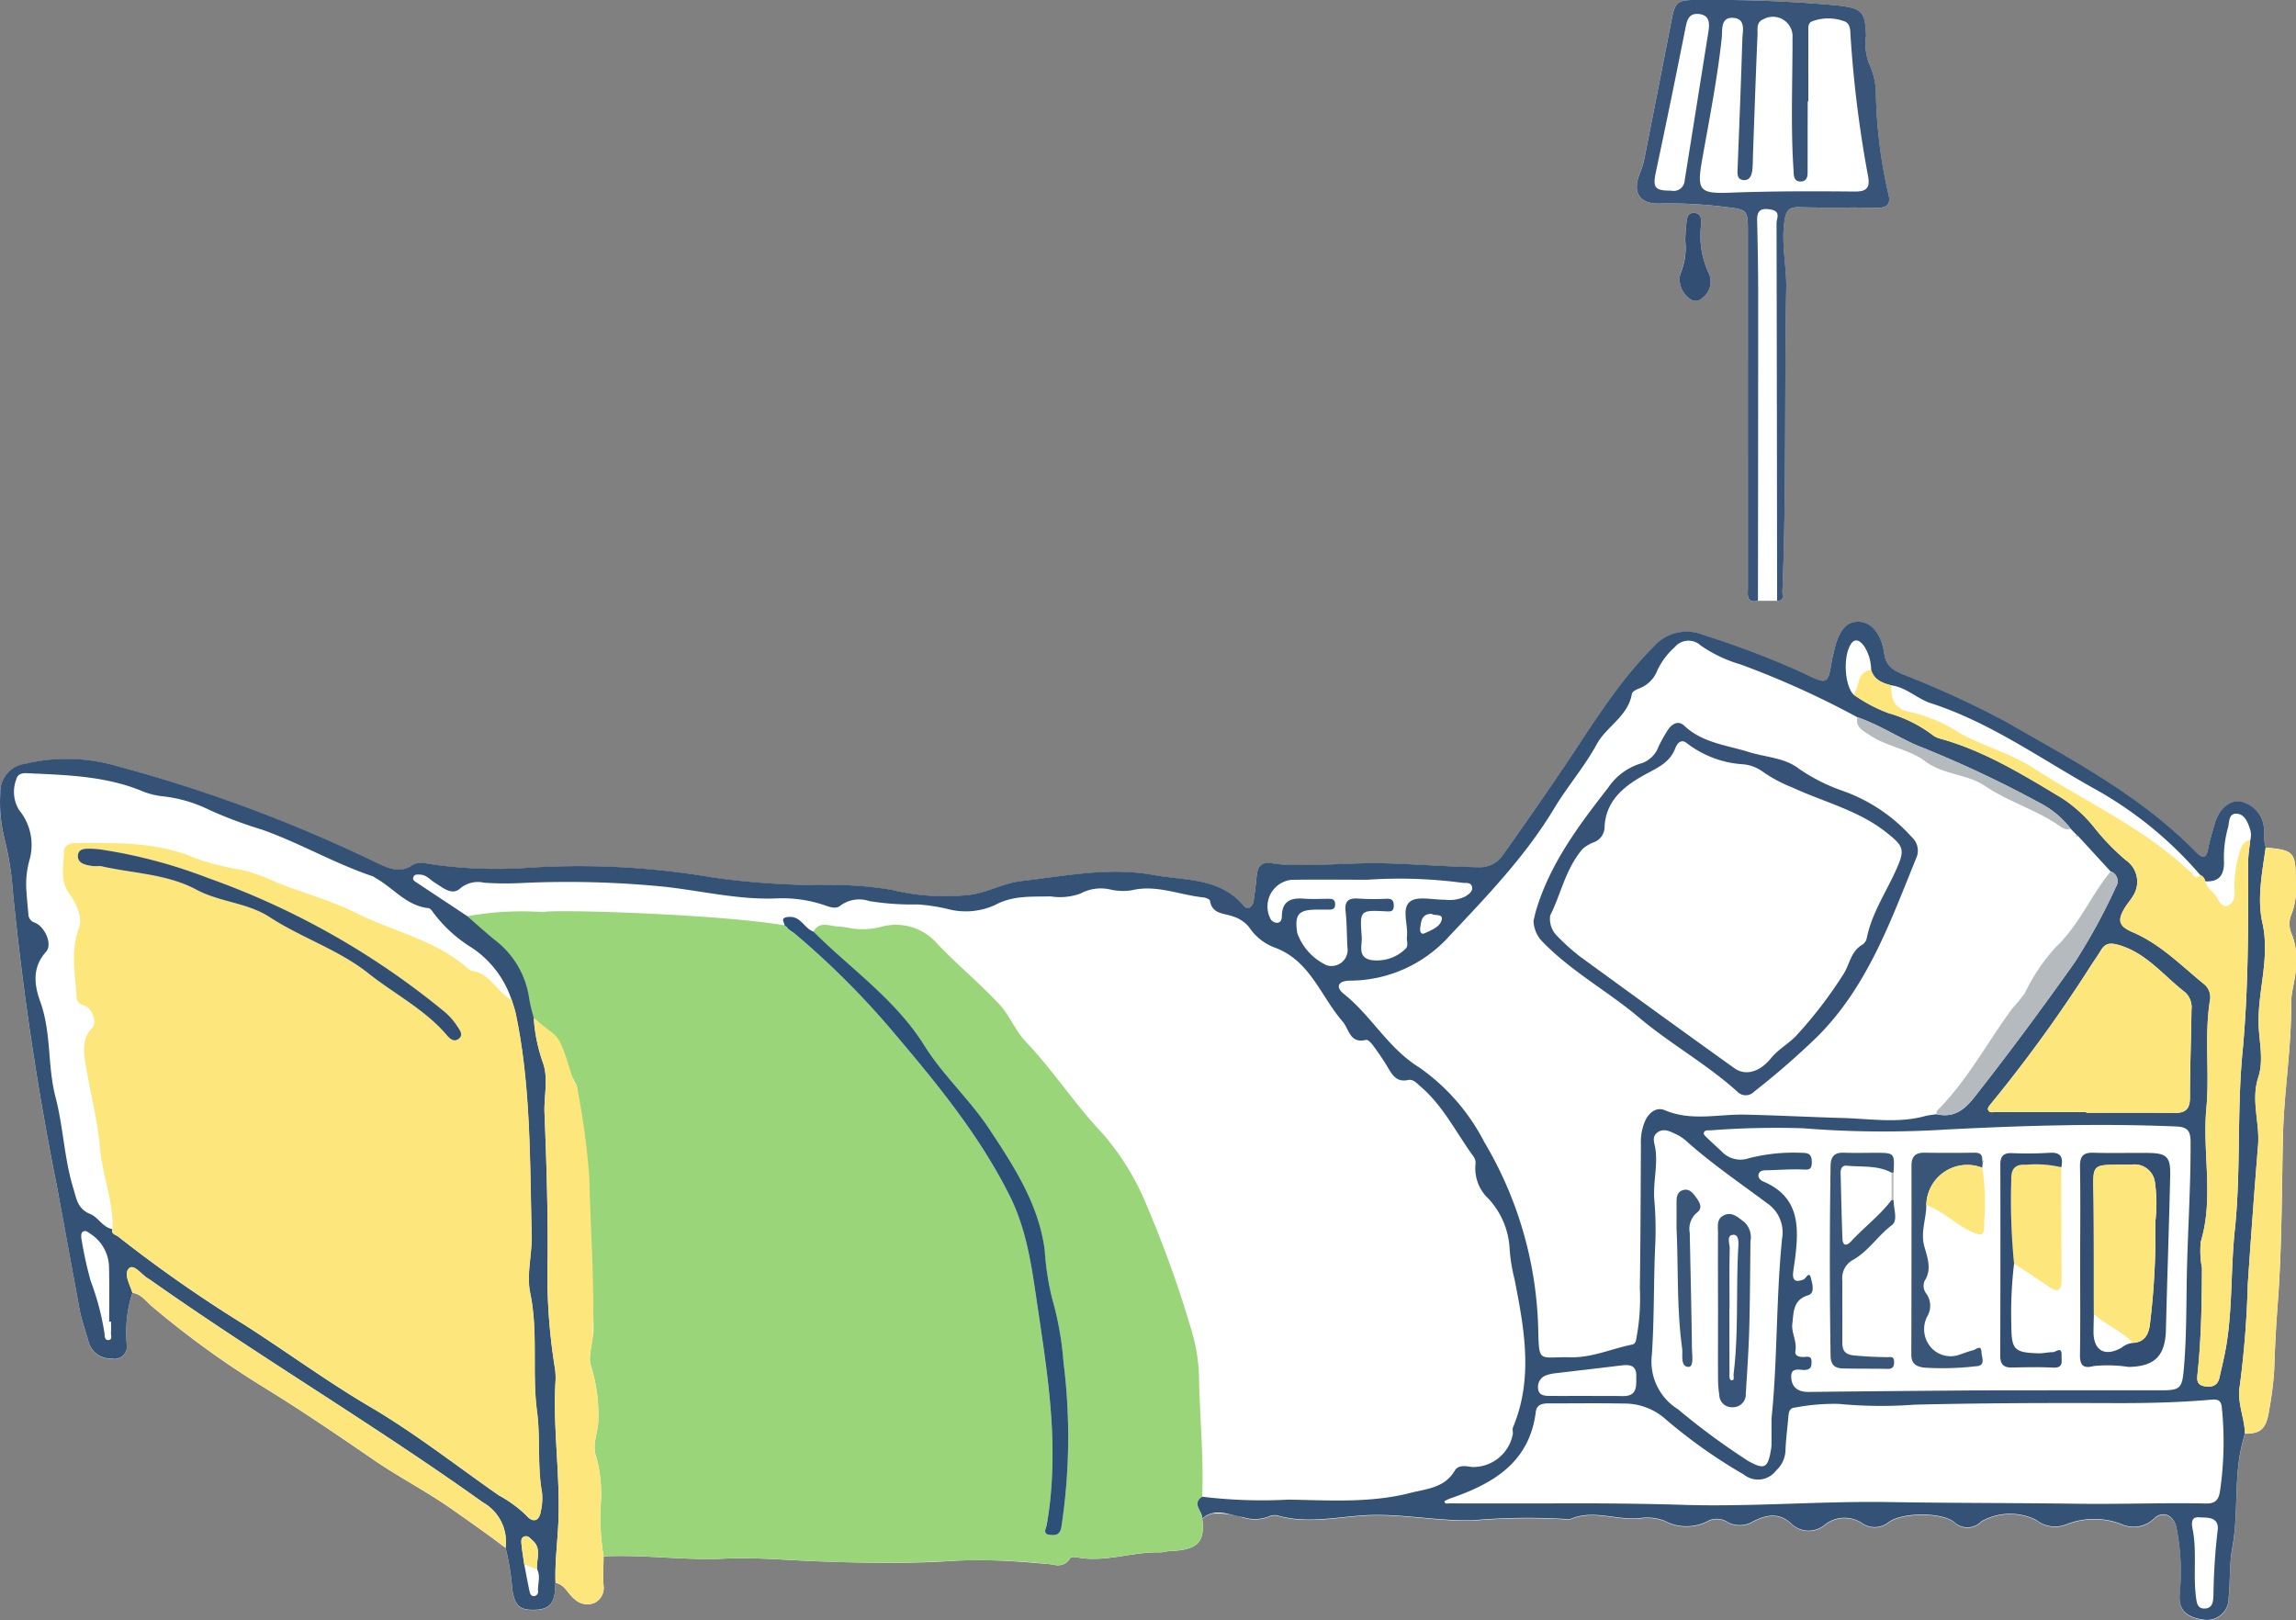
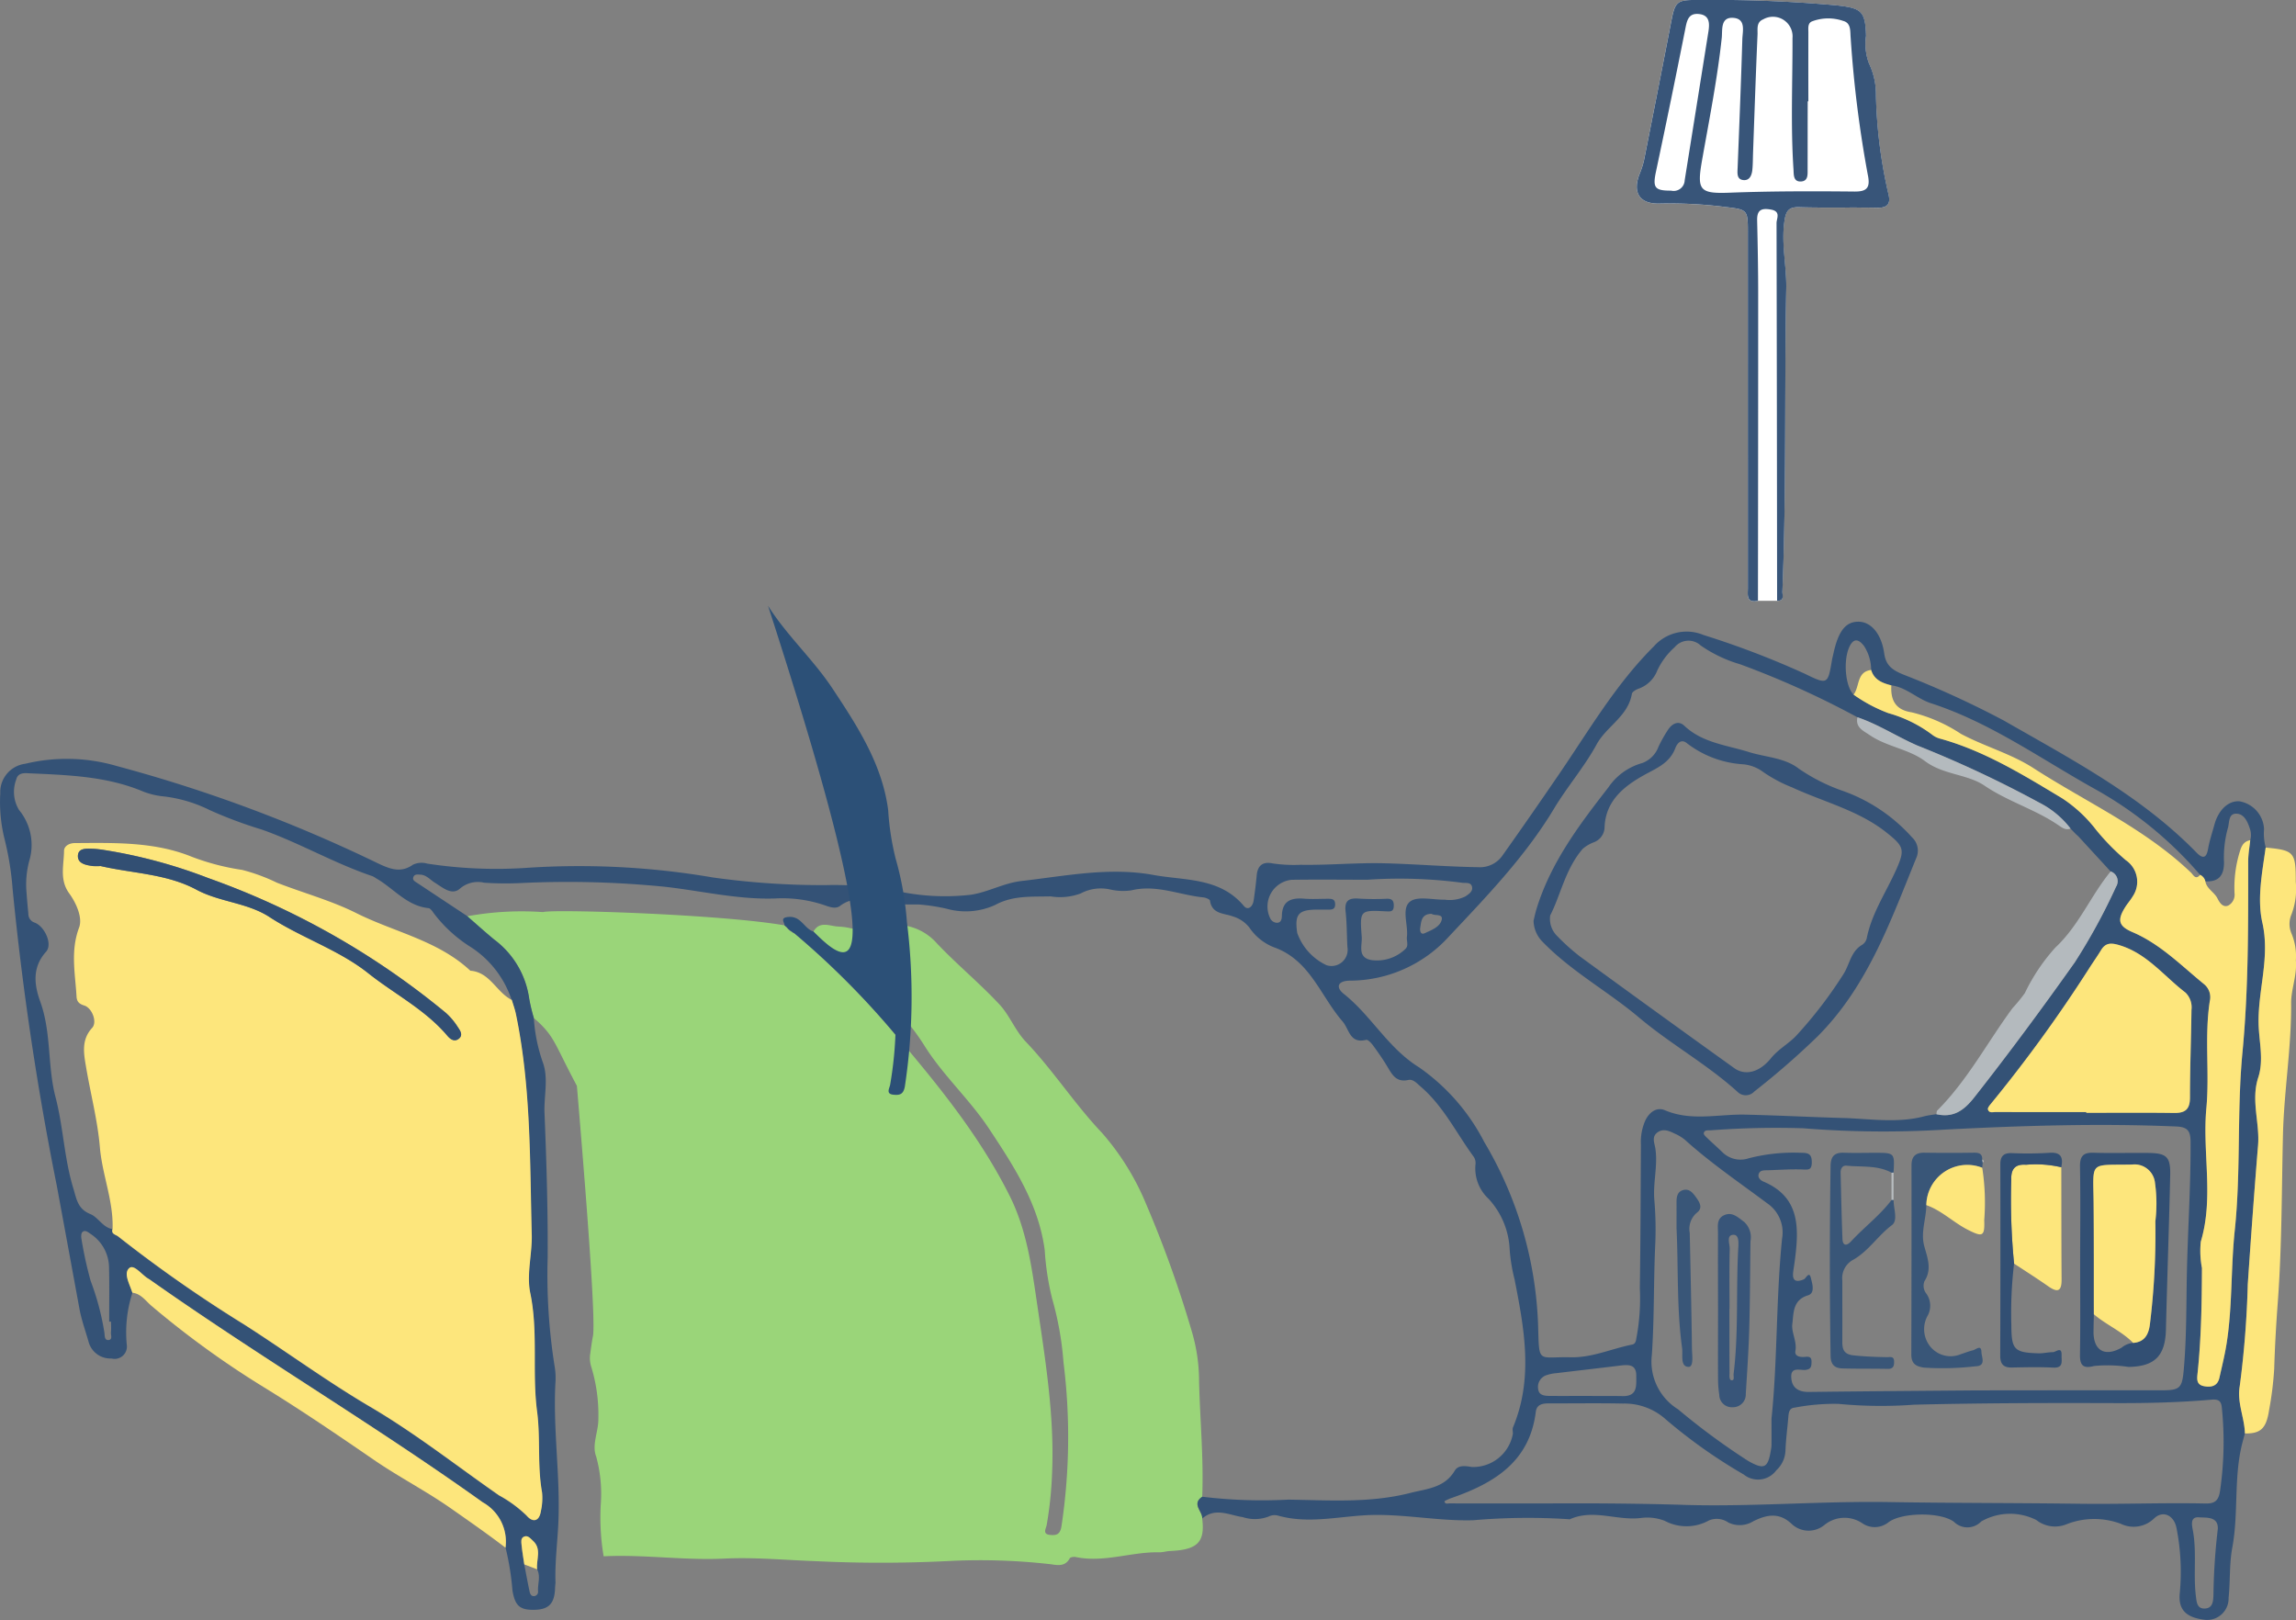
<svg xmlns="http://www.w3.org/2000/svg" width="200" height="141.129" viewBox="0 0 200 141.129">
  <rect x="0" y="0" width="200" height="141.129" fill="#808080" stroke="none" />
  <g id="ill-bed" transform="translate(-675.413 -789.765)">
    <g id="グループ_29" data-name="グループ 29" transform="translate(675.413 789.765)">
      <path id="パス_244" data-name="パス 244" d="M795.811,807.5a38.41,38.41,0,0,1,5.767.306c1.84.22,1.9.236,1.9,2.121q.009,15.53,0,31.057c0,.6-.164,1.336.879,1.118h1.665c.338.01.45-.115.481-.282a4.563,4.563,0,0,0-.018-.544c.353-8.795.17-17.6.335-26.393.036-1.961-.459-3.9-.154-5.885.13-.848.36-1.208,1.285-1.18,2.277.069,4.557,0,6.834.047,1,.022,1.125-.49.922-1.245a42.263,42.263,0,0,1-1.074-8.539,6.267,6.267,0,0,0-.609-2.793,4.829,4.829,0,0,1-.254-2.388c-.061-2.216-.43-2.429-2.63-2.671a119.572,119.572,0,0,0-12.143-.46c-1.708-.014-1.867.167-2.189,1.843q-1.167,6.075-2.383,12.14a7.643,7.643,0,0,1-.395,1.207C793.423,806.552,794.042,807.553,795.811,807.5Z" transform="translate(-651.228 -789.765)" fill="#fff" />
-       <path id="パス_245" data-name="パス 245" d="M875.018,861.9a2.093,2.093,0,0,1,0-1.681,6.229,6.229,0,0,0,.369-2.826c.011-2.6-.129-2.75-2.613-2.987a4.592,4.592,0,0,1-.144-1.6A2.582,2.582,0,0,0,870.5,850.4c-.956-.084-1.841.729-2.194,2.023-.194.707-.43,1.407-.555,2.124-.155.886-.513.824-1.025.3-4.821-4.94-10.876-8.1-16.756-11.479a82.45,82.45,0,0,0-8.821-4.033c-.9-.383-1.461-.761-1.61-1.823-.242-1.721-1.159-2.734-2.2-2.759-1.127-.026-1.775.765-2.207,2.7-.051.226-.11.452-.148.679-.352,2.074-.377,2.127-2.34,1.163a76.7,76.7,0,0,0-8.849-3.386,3.805,3.805,0,0,0-4.314.984c-3.372,3.353-5.724,7.445-8.381,11.311q-2.359,3.438-4.762,6.843a2.393,2.393,0,0,1-2.156,1.09c-2.739-.045-5.472-.273-8.2-.341-2.415-.06-4.846.176-7.276.133a12.632,12.632,0,0,1-2.422-.118c-.861-.182-1.326.158-1.407,1.049-.066.73-.157,1.457-.265,2.182-.076.512-.48.913-.851.47-2.1-2.5-5.151-2.2-7.886-2.7-3.84-.7-7.656.09-11.478.527-1.575.18-2.916.974-4.428,1.2a19.606,19.606,0,0,1-6.9-.434,30.037,30.037,0,0,0-5.749-.406,68.833,68.833,0,0,1-9.792-.664,68.967,68.967,0,0,0-16.373-.832,39.623,39.623,0,0,1-8.538-.379,1.742,1.742,0,0,0-1.242.1c-1.069.758-2.032.353-3.038-.119a127.963,127.963,0,0,0-22.725-8.472,15.522,15.522,0,0,0-8-.206,2.5,2.5,0,0,0-2.18,2.581,13.387,13.387,0,0,0,.387,4.022,25.774,25.774,0,0,1,.693,4.338,260.6,260.6,0,0,0,3.85,25.835q1,5.347,1.969,10.7c.182.989.532,1.929.8,2.893a1.966,1.966,0,0,0,1.991,1.438,1.071,1.071,0,0,0,1.332-1.195,11.2,11.2,0,0,1,.493-4.533c.758.082,1.174.729,1.672,1.149a79.609,79.609,0,0,0,9.738,7.056c3.278,2.01,6.471,4.187,9.643,6.365,2.2,1.508,4.56,2.718,6.722,4.237,1.586,1.114,3.184,2.227,4.727,3.408a23.4,23.4,0,0,1,.6,3.731c.228,1.317.625,1.714,1.955,1.676,1.23-.035,1.715-.56,1.758-1.9,0-.153.024-.306.037-.458a1.291,1.291,0,0,1,.536.228c.453.325.708.887,1.166,1.217a1.584,1.584,0,0,0,1.7.293,1.45,1.45,0,0,0,.784-1.527c-.027-.419-.028-.839-.021-1.261s.022-.843.024-1.264c2.631-.133,5.257.138,7.881.212.874.024,1.749.027,2.623-.016,1.343-.065,2.677-.033,4.009.029s2.661.149,4,.2c1.974.07,3.952.128,5.931.135s3.954-.034,5.921-.163c.707-.046,1.41-.068,2.11-.071,2.1-.007,4.176.155,6.268.341.157.013.323.042.491.065a1.254,1.254,0,0,0,1.193-.29,1.237,1.237,0,0,0,.185-.265c.043-.078.22-.122.375-.125a.652.652,0,0,1,.142.011,7.72,7.72,0,0,0,1.838.147c1.826-.055,3.624-.6,5.454-.559a2.32,2.32,0,0,0,.453-.048,3.412,3.412,0,0,1,.454-.063c2.318-.1,3.095-.686,2.824-2.8a2.057,2.057,0,0,1,.868-.463,7.2,7.2,0,0,1,2.665.341,3.359,3.359,0,0,0,2.246-.05,1.155,1.155,0,0,1,.791-.091c2.794.8,5.593-.008,8.377-.049,2.906-.041,5.744.541,8.644.461a55.571,55.571,0,0,1,8.328-.091.228.228,0,0,0,.115,0c2.048-.918,4.135.161,6.206-.109a4.2,4.2,0,0,1,2.047.25,4.028,4.028,0,0,0,3.866-.041,1.769,1.769,0,0,1,1.672.186,2.241,2.241,0,0,0,2.188-.114c1.127-.548,2.242-.827,3.377.282a2.159,2.159,0,0,0,2.8.058,2.761,2.761,0,0,1,3.324-.148,1.91,1.91,0,0,0,2.269-.1c1.158-.867,4.541-.907,5.7-.034a1.663,1.663,0,0,0,2.375-.034,5.069,5.069,0,0,1,4.8-.125,2.63,2.63,0,0,0,2.618.373,6.606,6.606,0,0,1,4.737-.045,2.556,2.556,0,0,0,2.906-.468c.76-.73,1.714-.282,1.941.8a19.62,19.62,0,0,1,.287,5.766c-.123,1.394.562,2.063,2.131,2.26a1.87,1.87,0,0,0,2.127-1.912c.151-1.456.057-2.949.323-4.38.565-3.038.1-6.167.892-9.175.067-.259.138-.517.207-.774,1.363.022,1.857-.425,2.1-2a29.466,29.466,0,0,0,.452-3.632c.057-1.918.166-3.842.308-5.747.364-4.875.34-9.751.454-14.628.09-3.824.745-7.62.712-11.468-.01-1.215.531-2.447.413-3.727A5.131,5.131,0,0,0,875.018,861.9Z" transform="translate(-675.412 -780.577)" fill="#fff" />
-       <path id="パス_246" data-name="パス 246" d="M796.939,810.581a2.046,2.046,0,0,0,.808,2.026.8.8,0,0,0,1.145-.047,1.747,1.747,0,0,0,.576-2.08,7.648,7.648,0,0,1-.7-4.249c.021-.444.054-1.028-.588-1.066s-.637.56-.7.995c-.073.531-.076,1.071-.1,1.405a5.708,5.708,0,0,1-.379,2.8A.783.783,0,0,0,796.939,810.581Z" transform="translate(-650.594 -786.62)" fill="#fff" />
    </g>
    <g id="グループ_30" data-name="グループ 30" transform="translate(675.413 789.765)">
      <path id="パス_247" data-name="パス 247" d="M830.674,841.274c.353-8.795.17-17.6.335-26.393.036-1.961-.459-3.9-.154-5.885.13-.847.359-1.208,1.285-1.18,2.276.069,4.557,0,6.834.047.995.022,1.125-.49.922-1.245a42.263,42.263,0,0,1-1.074-8.539,6.268,6.268,0,0,0-.609-2.793,4.829,4.829,0,0,1-.254-2.388c-.061-2.216-.43-2.429-2.63-2.671a119.573,119.573,0,0,0-12.143-.46c-1.708-.013-1.867.167-2.189,1.843q-1.167,6.075-2.383,12.14a7.642,7.642,0,0,1-.395,1.207c-.611,1.6.008,2.6,1.778,2.542a38.418,38.418,0,0,1,5.767.306c1.84.22,1.9.236,1.9,2.121q.009,15.53,0,31.057c0,.6-.164,1.336.879,1.118h1.665C830.888,842.12,830.66,841.605,830.674,841.274Zm-142.058,62.25a79.609,79.609,0,0,0,9.738,7.056c3.278,2.01,6.471,4.187,9.643,6.365,2.2,1.508,4.559,2.718,6.722,4.237,1.586,1.114,3.184,2.227,4.727,3.408a23.4,23.4,0,0,1,.6,3.731c.228,1.318.625,1.714,1.955,1.676,1.23-.034,1.715-.56,1.758-1.9,0-.153.024-.306.037-.458.842.152,1.092,1,1.7,1.445a1.585,1.585,0,0,0,1.7.293,1.451,1.451,0,0,0,.784-1.527c-.053-.838,0-1.684,0-2.525,3.507-.177,7.006.365,10.5.2,2.685-.129,5.336.131,8,.225a118.262,118.262,0,0,0,11.852-.028,54.119,54.119,0,0,1,8.378.27c.624.055,1.415.352,1.87-.49.057-.1.353-.148.517-.114,2.469.518,4.851-.466,7.292-.412.3.007.6-.1.907-.111,2.318-.1,3.095-.686,2.824-2.8,1.139-.995,2.364-.29,3.533-.122a3.359,3.359,0,0,0,2.246-.05,1.155,1.155,0,0,1,.791-.091c2.794.8,5.593-.008,8.377-.049,2.906-.041,5.744.541,8.644.461a55.563,55.563,0,0,1,8.328-.091.227.227,0,0,0,.114,0c2.048-.918,4.135.161,6.206-.11a4.2,4.2,0,0,1,2.047.25,4.028,4.028,0,0,0,3.866-.041,1.769,1.769,0,0,1,1.671.185,2.244,2.244,0,0,0,2.188-.114c1.127-.548,2.244-.827,3.377.282a2.159,2.159,0,0,0,2.8.058,2.761,2.761,0,0,1,3.324-.148,1.91,1.91,0,0,0,2.269-.1c1.158-.867,4.541-.907,5.7-.034a1.663,1.663,0,0,0,2.375-.034,5.073,5.073,0,0,1,4.8-.125,2.63,2.63,0,0,0,2.618.373,6.606,6.606,0,0,1,4.737-.045,2.556,2.556,0,0,0,2.906-.469c.761-.73,1.714-.282,1.941.8a19.618,19.618,0,0,1,.287,5.766c-.122,1.394.562,2.063,2.132,2.26a1.87,1.87,0,0,0,2.127-1.911c.151-1.457.057-2.951.323-4.381.565-3.04.1-6.167.892-9.175.067-.259.138-.517.207-.774,1.363.022,1.856-.425,2.1-2a29.48,29.48,0,0,0,.452-3.632c.057-1.918.166-3.843.308-5.747.364-4.875.34-9.751.454-14.628.09-3.824.745-7.62.712-11.468-.011-1.215.531-2.447.413-3.727a5.13,5.13,0,0,0-.378-2.344,2.093,2.093,0,0,1,0-1.681,6.229,6.229,0,0,0,.369-2.826c.011-2.6-.13-2.751-2.613-2.987a4.594,4.594,0,0,1-.145-1.6,2.582,2.582,0,0,0-2.127-2.413c-.956-.084-1.841.729-2.194,2.023-.194.707-.43,1.405-.556,2.124-.154.886-.512.824-1.024.3-4.821-4.94-10.876-8.1-16.756-11.479a82.456,82.456,0,0,0-8.821-4.033c-.9-.382-1.461-.761-1.61-1.823-.242-1.721-1.159-2.734-2.2-2.759-1.127-.028-1.775.765-2.207,2.7-.051.226-.11.452-.148.679-.352,2.074-.377,2.127-2.34,1.163a76.416,76.416,0,0,0-8.849-3.386,3.805,3.805,0,0,0-4.314.984c-3.372,3.353-5.724,7.445-8.381,11.311q-2.359,3.438-4.762,6.843a2.393,2.393,0,0,1-2.156,1.09c-2.739-.044-5.472-.273-8.2-.341-2.415-.06-4.846.176-7.276.133a12.605,12.605,0,0,1-2.421-.119c-.862-.181-1.327.159-1.408,1.05-.066.73-.157,1.457-.265,2.182-.076.512-.48.913-.853.47-2.1-2.5-5.149-2.2-7.884-2.7-3.841-.7-7.656.09-11.478.527-1.575.179-2.917.974-4.428,1.2a19.605,19.605,0,0,1-6.9-.433,29.948,29.948,0,0,0-5.749-.406,68.812,68.812,0,0,1-9.792-.664,68.967,68.967,0,0,0-16.373-.832,39.623,39.623,0,0,1-8.538-.379,1.748,1.748,0,0,0-1.242.1c-1.068.758-2.032.353-3.038-.119a127.958,127.958,0,0,0-22.725-8.472,15.522,15.522,0,0,0-8-.206,2.493,2.493,0,0,0-2.179,2.581,13.349,13.349,0,0,0,.385,4.022,25.77,25.77,0,0,1,.693,4.338,260.6,260.6,0,0,0,3.85,25.835q1,5.347,1.969,10.7c.182.989.532,1.929.8,2.893a1.965,1.965,0,0,0,1.991,1.438,1.071,1.071,0,0,0,1.332-1.195,11.2,11.2,0,0,1,.493-4.533C687.7,902.457,688.117,903.1,688.615,903.524ZM821.83,813.508a.782.782,0,0,0-.072.218,2.046,2.046,0,0,0,.808,2.026.8.8,0,0,0,1.145-.047,1.747,1.747,0,0,0,.576-2.08,7.658,7.658,0,0,1-.7-4.249c.021-.444.054-1.027-.588-1.066s-.637.561-.7.995c-.073.531-.076,1.071-.1,1.405A5.708,5.708,0,0,1,821.83,813.508Z" transform="translate(-675.413 -789.765)" fill="none" />
      <path id="パス_248" data-name="パス 248" d="M718.2,869.822c-1.153-2.241-1.41-2.982-2.234-3.914a8.017,8.017,0,0,0-.965-.918,15.053,15.053,0,0,1-.4-1.68,7.754,7.754,0,0,0-3.049-5.137c-.8-.662-1.574-1.362-2.36-2.045a26.4,26.4,0,0,1,6.63-.367c.756-.273,15.4.178,21.037,1.156l-.029-.008.249.247-.017-.016.248.248-.018-.018c.344.194.248.212.417.24a72.016,72.016,0,0,1,8.8,8.828c3.721,4.392,7.345,8.83,9.946,14.026,1.47,2.937,1.909,6.09,2.372,9.249.734,5,1.565,9.985,1.323,15.07a33.01,33.01,0,0,1-.461,4.359c-.059.32-.4.806.291.873.531.052.874-.015.994-.746a52.193,52.193,0,0,0,.177-14.289,27.563,27.563,0,0,0-.99-5.554,23.359,23.359,0,0,1-.644-4.21c-.527-4.033-2.706-7.345-4.86-10.6-1.674-2.53-4-4.636-5.607-7.2-2.531-4.055-6.414-6.685-9.682-9.958.548-.973,1.438-.46,2.174-.438a6.038,6.038,0,0,1,1.126.16,6.576,6.576,0,0,0,2.641-.147,4.75,4.75,0,0,1,4.632,1.255c1.787,1.927,3.848,3.6,5.638,5.524.889.956,1.355,2.265,2.3,3.252,2.38,2.5,4.247,5.424,6.625,7.929a22.248,22.248,0,0,1,3.844,6.2,98.707,98.707,0,0,1,4.005,11.18,15.354,15.354,0,0,1,.609,4.3c.081,3.349.408,6.691.272,10.045-.962.633.052,1.266,0,1.9.271,2.112-.506,2.7-2.824,2.8-.3.013-.606.118-.907.111-2.441-.054-4.823.931-7.292.412-.164-.034-.46.011-.517.114-.455.842-1.246.546-1.87.49a54.12,54.12,0,0,0-8.378-.27,118.264,118.264,0,0,1-11.852.028c-2.669-.094-5.319-.354-8-.225-3.5.169-7-.373-10.5-.2a20.311,20.311,0,0,1-.254-4.473,12.28,12.28,0,0,0-.393-4.206c-.408-1.038.206-2.183.187-3.3a14.256,14.256,0,0,0-.619-4.529,2.48,2.48,0,0,1-.083-1.168c.1-.785.2-1.367.217-1.445.194-.723-.04-5.959-1.385-21.858C718.649,870.683,718.448,870.3,718.2,869.822Z" transform="translate(-668.512 -776.307)" fill="#9ad579" />
      <path id="パス_249" data-name="パス 249" d="M722.681,873.077c.538,1.417.1,2.975.163,4.47.172,4.191.3,8.377.275,12.58a50.675,50.675,0,0,0,.618,9.547,5.919,5.919,0,0,1,.057,1.385c-.216,4.052.434,8.089.258,12.126-.076,1.75-.313,3.5-.25,5.265-.013.152-.033.3-.037.458-.043,1.339-.529,1.865-1.758,1.9-1.33.037-1.727-.359-1.955-1.676a23.4,23.4,0,0,0-.6-3.731,3.929,3.929,0,0,0-1.979-3.952c-9.475-6.775-19.513-12.705-29.027-19.418-.032-.022-.065-.042-.1-.061-.582-.334-1.254-1.3-1.674-.922-.521.466.055,1.417.277,2.14a11.2,11.2,0,0,0-.493,4.533,1.071,1.071,0,0,1-1.332,1.195,1.965,1.965,0,0,1-1.991-1.438c-.269-.963-.619-1.9-.8-2.893q-.981-5.351-1.969-10.7a260.6,260.6,0,0,1-3.85-25.835,25.768,25.768,0,0,0-.693-4.338,13.349,13.349,0,0,1-.385-4.022,2.493,2.493,0,0,1,2.179-2.581,15.522,15.522,0,0,1,8,.206,127.963,127.963,0,0,1,22.725,8.472c1.007.472,1.97.877,3.038.119a1.748,1.748,0,0,1,1.242-.1,39.623,39.623,0,0,0,8.538.379,68.967,68.967,0,0,1,16.373.832,68.821,68.821,0,0,0,9.792.664,29.948,29.948,0,0,1,5.749.406,19.607,19.607,0,0,0,6.9.434c1.511-.223,2.853-1.018,4.428-1.2,3.822-.437,7.636-1.229,11.478-.527,2.735.5,5.788.2,7.884,2.7.372.443.777.042.853-.47.108-.725.2-1.452.265-2.182.081-.891.545-1.231,1.408-1.05a12.605,12.605,0,0,0,2.421.119c2.43.043,4.862-.193,7.276-.133,2.731.068,5.465.3,8.2.341a2.393,2.393,0,0,0,2.156-1.09q2.412-3.4,4.762-6.843c2.657-3.866,5.009-7.958,8.381-11.311a3.805,3.805,0,0,1,4.314-.984,76.4,76.4,0,0,1,8.849,3.386c1.963.963,1.988.911,2.34-1.163.039-.228.1-.453.148-.679.432-1.933,1.08-2.725,2.207-2.7,1.043.025,1.959,1.038,2.2,2.759.149,1.062.713,1.442,1.61,1.823a82.457,82.457,0,0,1,8.821,4.033c5.88,3.375,11.935,6.539,16.756,11.479.512.525.869.588,1.024-.3.126-.719.362-1.417.556-2.124.353-1.295,1.238-2.107,2.194-2.023a2.582,2.582,0,0,1,2.127,2.413,4.594,4.594,0,0,0,.145,1.6c-.307,2.179-.761,4.468-.291,6.543.686,3.032-.387,5.853-.329,8.777.031,1.569.476,3.17-.03,4.714-.651,1.991.146,3.956-.016,5.912-.331,4.033-.621,8.067-.895,12.105a84.431,84.431,0,0,1-.7,8.872c-.248,1.42.415,2.731.45,4.114-.069.258-.14.515-.207.774-.791,3.008-.328,6.136-.892,9.175-.266,1.431-.172,2.924-.323,4.381a1.87,1.87,0,0,1-2.127,1.911c-1.569-.2-2.253-.866-2.132-2.26a19.618,19.618,0,0,0-.287-5.766c-.228-1.08-1.18-1.528-1.941-.8a2.556,2.556,0,0,1-2.906.468,6.606,6.606,0,0,0-4.737.045,2.63,2.63,0,0,1-2.618-.373,5.072,5.072,0,0,0-4.8.125,1.663,1.663,0,0,1-2.375.034c-1.162-.873-4.545-.833-5.7.034a1.91,1.91,0,0,1-2.269.1,2.761,2.761,0,0,0-3.324.148,2.159,2.159,0,0,1-2.8-.058c-1.133-1.109-2.25-.83-3.377-.282a2.244,2.244,0,0,1-2.188.114,1.769,1.769,0,0,0-1.671-.186,4.028,4.028,0,0,1-3.866.041,4.2,4.2,0,0,0-2.047-.25c-2.07.271-4.157-.808-6.206.109a.227.227,0,0,1-.114,0,55.571,55.571,0,0,0-8.328.091c-2.9.08-5.738-.5-8.644-.461-2.784.041-5.583.848-8.377.049a1.155,1.155,0,0,0-.791.091,3.359,3.359,0,0,1-2.246.05c-1.169-.169-2.394-.873-3.533.122.052-.632-.962-1.264,0-1.9a43.1,43.1,0,0,0,7.5.253c3.531.053,7.108.315,10.608-.579,1.448-.371,2.988-.431,3.885-1.941.3-.511.934-.416,1.493-.322a3.517,3.517,0,0,0,3.571-2.882c.013-.19-.057-.406.012-.568,1.789-4.282.982-8.594.136-12.9a14.888,14.888,0,0,1-.427-2.616,6.942,6.942,0,0,0-1.84-4.4,3.607,3.607,0,0,1-1.132-3.032.964.964,0,0,0-.179-.653c-1.5-2.049-2.618-4.385-4.592-6.078-.329-.282-.66-.678-1.081-.586-1.068.234-1.421-.479-1.847-1.191-.375-.627-.8-1.229-1.23-1.82-.153-.207-.447-.521-.6-.483-1.44.358-1.456-.918-2.064-1.617-1.918-2.21-2.832-5.348-5.98-6.451a4.616,4.616,0,0,1-2.138-1.729,2.88,2.88,0,0,0-1.413-.951c-.764-.294-1.823-.177-2.006-1.372-.02-.128-.377-.271-.589-.291-2.086-.211-4.092-1.146-6.268-.612a5.016,5.016,0,0,1-1.84-.077,3.718,3.718,0,0,0-2.569.348,5.171,5.171,0,0,1-2.616.254c-1.639.043-3.279-.1-4.838.749a6.156,6.156,0,0,1-4.192.334,16.286,16.286,0,0,0-2.513-.381,23.72,23.72,0,0,1-4.249-.291,2.748,2.748,0,0,0-2.529.4c-.372.312-.9.125-1.338-.03a11.439,11.439,0,0,0-4.315-.6c-3.253.114-6.436-.662-9.649-1.02a85.146,85.146,0,0,0-12.6-.319,27.865,27.865,0,0,1-3.123-.033,2.387,2.387,0,0,0-2.1.508c-.707.639-1.509-.088-2.18-.5-.42-.256-.742-.69-1.287-.712-.222-.01-.5-.059-.6.217s.159.39.346.514q2.168,1.438,4.337,2.873c.786.684,1.558,1.384,2.36,2.046a7.755,7.755,0,0,1,3.049,5.137,15.028,15.028,0,0,0,.4,1.68A14.4,14.4,0,0,0,722.681,873.077ZM721.54,919.2c.047.218.142.46.441.412a.38.38,0,0,0,.3-.426c-.043-.636.246-1.286-.083-1.907-.1-.837.432-1.77-.372-2.493-.217-.194-.438-.5-.776-.35-.294.131-.232.468-.207.722.055.567.155,1.13.236,1.693C721.231,917.639,721.375,918.424,721.54,919.2Zm149.846-66.463c-.2-.608-.5-1.268-1.171-1.279-.713-.012-.588.783-.738,1.258a9.523,9.523,0,0,0-.334,2.972c.007,1.225-.526,1.721-1.629,1.663a.829.829,0,0,0-.458-.57,33.637,33.637,0,0,0-9.179-7.483c-4.682-2.607-9.087-5.784-14.268-7.463-1.195-.387-2.138-1.384-3.445-1.558-.779-.2-1.5-.472-1.759-1.345a3.89,3.89,0,0,0-.606-2.062c-.491-.654-.953-.738-1.325.136-.506,1.19-.306,3.385.4,4.075a13.223,13.223,0,0,0,3.035,1.613,11.483,11.483,0,0,1,3.816,1.881,1.911,1.911,0,0,0,.724.35c3.856,1.073,7.214,3.154,10.6,5.189A12.018,12.018,0,0,1,858,852.861a20.335,20.335,0,0,0,2.589,2.643,2.276,2.276,0,0,1,.6,3.164c-.194.331-.459.621-.661.948-.694,1.116-.573,1.637.648,2.16,2.434,1.042,4.245,2.915,6.243,4.541a1.462,1.462,0,0,1,.489,1.463c-.48,3.1-.012,6.243-.3,9.338-.358,3.87.666,7.787-.484,11.618a7.883,7.883,0,0,0,.1,2.3c-.012,3.042-.06,6.085-.376,9.115-.053.513-.148,1.045.562,1.178.638.118,1.173-.008,1.337-.743.225-1.014.48-2.027.637-3.053.5-3.244.353-6.537.7-9.8.541-5.145.178-10.333.669-15.483.529-5.537.5-11.094.5-16.649,0-.612.114-1.225.176-1.837A1.67,1.67,0,0,0,871.387,852.742ZM827,838.445a11.808,11.808,0,0,1-3.435-1.633,1.561,1.561,0,0,0-2.271.14,6.319,6.319,0,0,0-1.515,2.023,2.71,2.71,0,0,1-1.594,1.58c-.241.082-.591.276-.623.465-.331,1.963-2.212,2.83-3.063,4.392-1.077,1.976-2.553,3.669-3.707,5.589-2.5,4.163-5.844,7.627-9.16,11.152a11.677,11.677,0,0,1-8.671,3.85c-1.044.03-1.206.588-.481,1.163,2.4,1.907,3.839,4.715,6.551,6.392a17.885,17.885,0,0,1,5.667,6.491A33.42,33.42,0,0,1,809.4,896.2c.087,3.225-.011,2.546,2.806,2.612,1.9.044,3.585-.75,5.378-1.106.372-.075.337-.467.408-.761a18.534,18.534,0,0,0,.264-4.152c.061-4.17.072-8.341.094-12.511a4.593,4.593,0,0,1,.4-2.136c.361-.707.985-1.155,1.694-.853,2.3.979,4.656.329,6.984.381,2.846.064,5.7.214,8.524.293,2.313.064,4.757.477,7.1-.153.334-.089.683-.12,1.025-.178,1.47.328,2.387-.3,3.309-1.473,3.023-3.844,5.924-7.771,8.752-11.76a52.3,52.3,0,0,0,3.591-6.579.9.9,0,0,0-.469-1.339l-2.8-3.046-.222-.2-.468-.483a7.972,7.972,0,0,0-2.712-2.25,98.172,98.172,0,0,0-10.653-4.99c-1.755-.769-3.375-1.835-5.2-2.458A77.532,77.532,0,0,0,827,838.445ZM716.458,863.1a12.093,12.093,0,0,1-3.307-3.032c-.1-.155-.263-.366-.414-.382-1.908-.2-3.043-1.741-4.568-2.6a1.885,1.885,0,0,0-.3-.18c-3.318-1.114-6.355-2.9-9.645-4.063a37.677,37.677,0,0,1-4.529-1.691,12.165,12.165,0,0,0-3.97-1.193,6.778,6.778,0,0,1-1.8-.414c-3.268-1.388-6.737-1.452-10.194-1.616-.434-.021-.8.1-.9.543a3.031,3.031,0,0,0,.241,2.663,4.794,4.794,0,0,1,.942,4.245,7.929,7.929,0,0,0-.29,2.95c.043.617.1,1.231.159,1.846a.793.793,0,0,0,.556.774c.87.331,1.578,1.882.986,2.536-1.267,1.4-1,2.981-.5,4.359.975,2.712.614,5.583,1.323,8.3.682,2.612.754,5.337,1.548,7.934.285.937.373,1.805,1.48,2.253.69.278,1.079,1.161,1.928,1.316-.143.446.291.483.494.647a118.457,118.457,0,0,0,11,7.685c3.673,2.351,7.2,4.947,10.952,7.152,3.934,2.311,7.5,5.121,11.219,7.713a11,11,0,0,1,2.4,1.759c.526.624,1.11.55,1.25-.4a5.115,5.115,0,0,0,.1-1.605c-.421-2.335-.126-4.722-.431-7.032-.454-3.447.119-6.917-.6-10.36-.335-1.61.176-3.378.131-5.07-.167-6.434-.059-12.892-1.385-19.243-.084-.408-.232-.8-.351-1.2A8.742,8.742,0,0,0,716.458,863.1Zm105.609,48.568c5.973.181,11.948-.342,17.929-.243,5.518.091,11.037.071,16.556.146,3.66.048,7.328-.1,10.993-.022.841.018,1.132-.3,1.252-1.107a29.543,29.543,0,0,0,.155-7.253c-.06-.615-.328-.736-.918-.684-2.723.238-5.453.306-8.19.3-5.9-.02-11.8-.011-17.7.137a39.052,39.052,0,0,1-6.576-.071,18.2,18.2,0,0,0-3.8.322c-.514.034-.546.452-.579.851-.081.961-.211,1.92-.247,2.882a2.449,2.449,0,0,1-.8,1.732,1.972,1.972,0,0,1-2.831.367,45.459,45.459,0,0,1-6.789-4.8,5.379,5.379,0,0,0-3.719-1.383c-2.16-.044-4.323-.011-6.486-.014-.542,0-1.044.09-1.124.736-.537,4.339-3.611,6.2-7.281,7.485a3.114,3.114,0,0,0-.325.123c-.126.061-.358.158-.349.2.048.261.29.166.452.167q4.749.011,9.5,0C814.818,911.524,818.441,911.557,822.067,911.666Zm41.71-9.982c1.517,0,1.712-.219,1.85-1.7.252-2.73.224-5.465.275-8.2.073-3.892.347-7.781.328-11.68,0-.962-.2-1.358-1.252-1.4-6.677-.284-13.34-.078-20.008.263a87.307,87.307,0,0,1-12.488-.108,75.593,75.593,0,0,0-8.092.182c-.217,0-.524-.038-.564.253-.018.129.187.306.319.432.414.4.847.78,1.262,1.179a2.247,2.247,0,0,0,2.348.565,15.7,15.7,0,0,1,4.588-.472c.612,0,.889.118.892.818,0,.727-.325.649-.847.632-1-.035-2.005.04-3.007.069-.31.008-.667-.023-.777.342-.091.3.17.541.4.637,3.2,1.345,3.118,4.013,2.764,6.794-.043.344-.1.686-.148,1.031-.106.774.166,1.013.921.7.188-.078.461-.759.615-.117.109.461.395,1.313-.248,1.507-1.354.408-1.248,1.567-1.369,2.486-.1.746.42,1.514.267,2.37-.087.491.482.546.856.507.4-.042.558.042.55.46-.006.395-.059.632-.552.677-.456.041-1.242-.288-1.216.607.026.927.6,1.323,1.54,1.311,4.9-.059,9.793-.094,14.691-.136.308,0,.618,0,.926,0Q856.191,901.685,863.777,901.684ZM830.646,888.47a3.069,3.069,0,0,0-1.313-3.085c-2.41-1.8-4.9-3.49-7.141-5.512a3.726,3.726,0,0,0-.886-.541c-.49-.237-1.016-.482-1.526-.1s-.246.909-.172,1.395c.225,1.485-.212,2.948-.091,4.463a29.847,29.847,0,0,1,.086,3.784c-.155,3.235-.08,6.489-.3,9.725a4.881,4.881,0,0,0,2.277,4.739,59.711,59.711,0,0,0,6.108,4.5c1.383.784,1.723.638,1.976-.895a2.987,2.987,0,0,0,.061-.459c.006-.694,0-1.387,0-2.323C830.255,899.1,830.11,893.765,830.646,888.47Zm34.146-10.942c.972.013,1.385-.314,1.384-1.341,0-2.547.1-5.094.132-7.641a1.8,1.8,0,0,0-.518-1.5c-1.909-1.458-3.411-3.484-5.885-4.168-.668-.184-1.106-.137-1.47.461-.342.56-.724,1.095-1.075,1.649a124.341,124.341,0,0,1-8.53,11.75c-.116.142-.287.35-.252.479.094.35.441.228.689.229,2.625.008,5.251.006,7.877.006v.06C859.693,877.516,862.242,877.494,864.792,877.528Zm-76.873-20.31a2.337,2.337,0,0,0-1.885,3.3.685.685,0,0,0,.624.446c.354-.019.412-.337.417-.595.024-1.308.786-1.6,1.924-1.508.69.058,1.389.011,2.082.012.32,0,.62,0,.633.458s-.265.488-.6.483c-.308,0-.617,0-.925,0-1.676,0-2.022.393-1.775,2.038a4.928,4.928,0,0,0,2.555,2.807,1.406,1.406,0,0,0,1.817-1.566c-.061-1.038-.045-2.083-.161-3.115-.111-.967.3-1.192,1.168-1.121a22.372,22.372,0,0,0,2.429.011c.453-.012.607.173.6.617-.008.523-.288.5-.685.479-2.257-.114-2.284-.1-2.107,2.216.057.729-.4,1.769.783,2.02a3.546,3.546,0,0,0,2.983-.923c.36-.287.127-.72.17-1.084.125-1.053-.49-2.466.267-3.071.644-.514,1.992-.152,3.029-.173a3.1,3.1,0,0,0,1.8-.285c.288-.194.64-.413.584-.794-.068-.459-.52-.358-.843-.391a41.564,41.564,0,0,0-8.3-.266C792.308,857.21,790.113,857.186,787.919,857.218Zm28.835,44.974c1.327.025,1.186-.921,1.192-1.766.007-.973-.624-.986-1.348-.9-1.871.232-3.744.442-5.616.669a3.564,3.564,0,0,0-.9.189,1.078,1.078,0,0,0-.679,1.216c.071.531.559.573.994.577,1.079.008,2.157,0,3.236,0v0C814.674,902.188,815.714,902.171,816.754,902.192Zm50.2,10.56c-.743-.053-.626.609-.532,1.107.362,1.906.034,3.843.269,5.755.064.519.1,1.1.755,1.084.724-.013.756-.633.777-1.19a53.93,53.93,0,0,1,.382-5.764C868.63,912.662,867.624,912.8,866.952,912.752ZM684.911,890.985a3.533,3.533,0,0,0-1.608-2.92c-.22-.153-.478-.379-.713-.159-.123.114-.116.435-.073.644a33.788,33.788,0,0,0,.79,3.6,22.766,22.766,0,0,1,1.206,4.557c.024.235,0,.645.366.6s.173-.437.2-.677c.03-.3.007-.614.007-.922l-.161,0C684.921,894.13,684.95,892.558,684.911,890.985Zm114.216-29.6c-.045.271.029.653.395.483.577-.266,1.325-.542,1.474-1.161.139-.57-.619-.328-.884-.527C799.228,860.194,799.217,860.836,799.127,861.386Z" transform="translate(-675.413 -780.577)" fill="#345276" />
      <path id="パス_250" data-name="パス 250" d="M805.98,809.192c0-.387.4-1.009-.476-1.168-.843-.154-1.236.029-1.214.942.051,2.16.091,4.322.091,6.484q0,13.324-.02,26.649c-1.043.218-.879-.518-.879-1.118q0-15.528,0-31.057c0-1.885-.06-1.9-1.9-2.121a38.418,38.418,0,0,0-5.767-.306c-1.769.055-2.388-.945-1.778-2.542a7.642,7.642,0,0,0,.395-1.207q1.208-6.066,2.383-12.14c.323-1.675.482-1.856,2.189-1.843a119.572,119.572,0,0,1,12.143.46c2.2.242,2.569.455,2.63,2.671a4.829,4.829,0,0,0,.254,2.388,6.268,6.268,0,0,1,.609,2.793,42.263,42.263,0,0,0,1.074,8.539c.2.755.072,1.267-.922,1.245-2.277-.048-4.558.022-6.834-.047-.926-.028-1.155.334-1.285,1.18-.3,1.982.19,3.925.154,5.885-.165,8.8.018,17.6-.335,26.393-.013.331.214.846-.463.826Q806.015,825.647,805.98,809.192Zm2.706-4.687c0,.461.059,1.039-.583,1.069-.674.032-.618-.608-.645-1.027-.255-3.818-.077-7.64-.088-11.461a1.71,1.71,0,0,0-2.545-1.639c-.619.251-.484.847-.5,1.307-.152,3.43-.265,6.861-.39,10.292-.019.5-.012,1.005-.061,1.5s-.247.988-.829.9c-.535-.083-.474-.6-.456-1.036.147-3.738.3-7.476.411-11.215.021-.707.338-1.784-.776-1.873-1.154-.092-.944,1.067-1.016,1.738-.384,3.573-1.085,7.093-1.71,10.625-.467,2.646-.255,2.967,2.392,2.866,3.628-.14,7.253-.135,10.881-.1,1.073.011,1.4-.324,1.157-1.469a102.154,102.154,0,0,1-1.492-11.939c-.052-.554.058-1.28-.665-1.461a4,4,0,0,0-2.719.052c-.371.172-.3.595-.3.937q-.007,3.011,0,6.022h-.057C808.687,800.566,808.691,802.536,808.686,804.505Zm-10.707.965q1.033-6.455,2.06-12.909c.118-.738.141-1.482-.831-1.576-.939-.091-1.043.625-1.19,1.364q-1.227,6.183-2.537,12.351c-.3,1.41-.126,1.678,1.314,1.672A.962.962,0,0,0,797.979,805.47Z" transform="translate(-651.229 -789.765)" fill="#385579" />
-       <path id="パス_251" data-name="パス 251" d="M714.018,863.406a14.39,14.39,0,0,0,.777,3.818c.538,1.417.1,2.975.163,4.47.172,4.191.3,8.377.275,12.58a50.681,50.681,0,0,0,.618,9.547,5.908,5.908,0,0,1,.057,1.385c-.216,4.052.434,8.089.258,12.126-.076,1.75-.313,3.5-.25,5.265.842.152,1.092,1,1.7,1.445a1.585,1.585,0,0,0,1.7.293,1.45,1.45,0,0,0,.784-1.527c-.053-.838,0-1.684,0-2.525a20.3,20.3,0,0,1-.254-4.471,12.282,12.282,0,0,0-.392-4.208c-.408-1.038.206-2.183.187-3.3a14.254,14.254,0,0,0-.619-4.529c-.309-.886.1-1.741.134-2.613.178-4.617-.195-9.226-.291-13.837a66.949,66.949,0,0,0-1.093-8.02c-.546-.514-.982-3.624-1.948-4.456C715.482,864.551,714.341,863.711,714.018,863.406Z" transform="translate(-667.527 -774.723)" fill="#fde67c" />
      <path id="パス_252" data-name="パス 252" d="M839.69,851.075c-.307,2.179-.761,4.468-.291,6.543.686,3.032-.387,5.853-.329,8.777.031,1.569.476,3.17-.03,4.714-.651,1.99.146,3.956-.016,5.912-.331,4.033-.621,8.067-.895,12.105a84.433,84.433,0,0,1-.7,8.872c-.248,1.42.416,2.731.451,4.114,1.363.022,1.856-.425,2.1-2a29.48,29.48,0,0,0,.452-3.632c.057-1.918.166-3.843.308-5.747.364-4.875.34-9.751.454-14.628.09-3.823.745-7.62.712-11.468-.011-1.215.531-2.447.413-3.727a5.13,5.13,0,0,0-.378-2.344,2.093,2.093,0,0,1,0-1.681,6.228,6.228,0,0,0,.369-2.826C842.314,851.463,842.173,851.311,839.69,851.075Z" transform="translate(-642.33 -777.242)" fill="#fde67c" />
      <path id="パス_253" data-name="パス 253" d="M717.572,905.865a3.929,3.929,0,0,0-1.979-3.952c-9.475-6.775-19.513-12.705-29.027-19.418-.032-.022-.065-.042-.1-.061-.582-.334-1.254-1.3-1.674-.922-.521.466.055,1.417.277,2.14.757.082,1.173.729,1.672,1.149a79.609,79.609,0,0,0,9.738,7.056c3.278,2.01,6.471,4.187,9.643,6.365,2.2,1.508,4.559,2.718,6.722,4.237C714.431,903.571,716.029,904.684,717.572,905.865Z" transform="translate(-673.54 -771.042)" fill="#fde67c" />
-       <path id="パス_254" data-name="パス 254" d="M797.391,807.565a5.708,5.708,0,0,1-.379,2.8.783.783,0,0,0-.072.218,2.046,2.046,0,0,0,.808,2.026.8.8,0,0,0,1.145-.047,1.747,1.747,0,0,0,.576-2.08,7.659,7.659,0,0,1-.7-4.249c.021-.444.054-1.027-.588-1.066s-.637.561-.7.995C797.414,806.691,797.411,807.231,797.391,807.565Z" transform="translate(-650.595 -786.62)" fill="#324f73" />
-       <path id="パス_255" data-name="パス 255" d="M734.7,857.366c-.807-.255-1.065-1.35-2.148-1.273-.781.055-.419.407-.36.735l-.029-.008c.467.325.045.17.879.7a72.024,72.024,0,0,1,8.8,8.828c3.721,4.392,7.345,8.83,9.946,14.026,1.47,2.937,1.909,6.09,2.372,9.249.735,5,1.565,9.985,1.323,15.07a33.02,33.02,0,0,1-.461,4.359c-.059.32-.4.806.291.873.531.052.874-.015.994-.745a52.191,52.191,0,0,0,.177-14.289,27.55,27.55,0,0,0-.99-5.554,23.358,23.358,0,0,1-.644-4.21c-.527-4.033-2.706-7.345-4.86-10.6-1.674-2.53-4-4.636-5.607-7.2C741.854,863.269,737.972,860.639,734.7,857.366Z" transform="translate(-663.842 -776.218)" fill="#2c5077" />
+       <path id="パス_255" data-name="パス 255" d="M734.7,857.366c-.807-.255-1.065-1.35-2.148-1.273-.781.055-.419.407-.36.735l-.029-.008c.467.325.045.17.879.7a72.024,72.024,0,0,1,8.8,8.828a33.02,33.02,0,0,1-.461,4.359c-.059.32-.4.806.291.873.531.052.874-.015.994-.745a52.191,52.191,0,0,0,.177-14.289,27.55,27.55,0,0,0-.99-5.554,23.358,23.358,0,0,1-.644-4.21c-.527-4.033-2.706-7.345-4.86-10.6-1.674-2.53-4-4.636-5.607-7.2C741.854,863.269,737.972,860.639,734.7,857.366Z" transform="translate(-663.842 -776.218)" fill="#2c5077" />
      <path id="パス_256" data-name="パス 256" d="M683.185,877.254c-.2-2.362-.819-4.686-1.211-7.033-.2-1.169-.413-2.342.541-3.377.455-.494,0-1.723-.69-1.942-.44-.14-.649-.326-.674-.783-.112-2-.544-3.963.223-6.008.318-.846-.23-2.112-.868-2.989-.851-1.171-.456-2.45-.444-3.686,0-.424.45-.682.939-.685,3.45-.019,6.935-.129,10.194,1.195a20.8,20.8,0,0,0,4.39,1.144A16.073,16.073,0,0,1,698.6,854.2c2.3.9,4.721,1.549,6.917,2.649,3.317,1.663,7.118,2.383,9.938,5.022,1.716.122,2.275,1.889,3.615,2.546.118.4.266.8.35,1.2,1.326,6.351,1.218,12.809,1.385,19.243.045,1.692-.466,3.46-.131,5.07.715,3.443.142,6.914.6,10.36.3,2.31.01,4.7.431,7.032a5.115,5.115,0,0,1-.1,1.605c-.14.948-.724,1.021-1.25.4a11,11,0,0,0-2.4-1.759c-3.724-2.593-7.285-5.4-11.219-7.713-3.755-2.205-7.279-4.8-10.952-7.152a118.477,118.477,0,0,1-11-7.685c-.2-.164-.637-.2-.494-.647C684.379,881.935,683.39,879.664,683.185,877.254Zm8.417-22.44c2.023,1.085,4.428,1.122,6.361,2.381,2.777,1.81,6.03,2.848,8.608,4.9,2.283,1.814,4.952,3.158,6.872,5.429.267.317.617.57,1,.277.419-.322.116-.731-.086-1.03a5.8,5.8,0,0,0-1.034-1.228,68.355,68.355,0,0,0-20.705-11.746,44.362,44.362,0,0,0-9.022-2.435,8.872,8.872,0,0,0-1.033-.116c-.531-.011-1.263-.084-1.292.606s.7.817,1.284.9a5.313,5.313,0,0,0,.693,0C686.036,853.4,689.006,853.419,691.6,854.814Z" transform="translate(-674.484 -777.31)" fill="#fde67c" />
      <path id="パス_257" data-name="パス 257" d="M812.778,839.572c-.779-.2-1.5-.472-1.759-1.345-1.289.161-.984,1.461-1.534,2.15a13.224,13.224,0,0,0,3.035,1.613,11.484,11.484,0,0,1,3.816,1.881,1.911,1.911,0,0,0,.724.35c3.856,1.073,7.214,3.154,10.6,5.189a12.019,12.019,0,0,1,2.949,2.741,20.33,20.33,0,0,0,2.589,2.643,2.276,2.276,0,0,1,.6,3.164c-.194.331-.459.621-.661.948-.694,1.116-.573,1.637.648,2.16,2.434,1.042,4.245,2.915,6.243,4.541a1.461,1.461,0,0,1,.489,1.463c-.48,3.1-.012,6.243-.3,9.338-.358,3.87.666,7.787-.484,11.618a7.883,7.883,0,0,0,.1,2.3c-.012,3.042-.06,6.085-.376,9.115-.053.513-.148,1.045.562,1.178.638.118,1.173-.008,1.337-.743.225-1.014.48-2.027.637-3.053.5-3.244.353-6.537.7-9.8.541-5.145.178-10.333.669-15.483.529-5.537.5-11.094.5-16.649,0-.612.114-1.225.176-1.837-.561.112-.753.478-.912,1.018a10.581,10.581,0,0,0-.455,3.6,1.075,1.075,0,0,1-.539,1.074c-.5.218-.789-.307-.95-.624-.283-.555-.933-.827-1.051-1.478a.83.83,0,0,0-.458-.57c-.4.488-.6-.014-.8-.2-4.027-3.85-9.1-6.115-13.708-9.091-1.968-1.272-4.262-1.886-6.331-2.993a13.587,13.587,0,0,0-4.3-1.875C813.139,841.706,812.7,840.851,812.778,839.572Z" transform="translate(-648.026 -779.866)" fill="#fde67c" />
      <path id="パス_258" data-name="パス 258" d="M827.772,872.76c2.549,0,5.1-.023,7.648.012.972.013,1.385-.314,1.384-1.341,0-2.547.1-5.094.132-7.641a1.8,1.8,0,0,0-.518-1.5c-1.909-1.458-3.411-3.484-5.885-4.168-.668-.184-1.106-.137-1.47.461-.342.56-.724,1.095-1.075,1.649a124.342,124.342,0,0,1-8.53,11.75c-.116.142-.287.35-.252.479.094.35.441.228.689.229,2.625.008,5.251.006,7.877.006Z" transform="translate(-646.041 -775.821)" fill="#fde67c" />
      <path id="パス_259" data-name="パス 259" d="M830.659,852.8c-1.738,2.109-2.758,4.709-4.818,6.632a16.6,16.6,0,0,0-2.66,3.97,14.208,14.208,0,0,1-1.081,1.32c-2.185,2.964-3.908,6.266-6.542,8.9-.069.069-.057.218-.082.329,1.47.328,2.387-.3,3.309-1.473,3.023-3.844,5.924-7.771,8.752-11.76a52.29,52.29,0,0,0,3.591-6.579A.9.9,0,0,0,830.659,852.8Z" transform="translate(-646.802 -776.89)" fill="#b4babe" />
      <path id="パス_260" data-name="パス 260" d="M809.771,841.646c-.19.9.5,1.168,1.068,1.557,1.495,1.021,3.415,1.214,4.823,2.272,1.6,1.2,3.686,1.119,5.182,2.134,2.047,1.39,4.421,2.063,6.436,3.444.3.2.631.472,1.058.29a7.955,7.955,0,0,0-2.711-2.25,98.173,98.173,0,0,0-10.653-4.99C813.22,843.334,811.6,842.269,809.771,841.646Z" transform="translate(-647.974 -779.168)" fill="#b4babe" />
      <path id="パス_261" data-name="パス 261" d="M714.5,903.772c-.1-.837.432-1.77-.372-2.493-.217-.194-.438-.5-.776-.35-.294.131-.232.468-.207.722.055.567.155,1.13.236,1.693Z" transform="translate(-667.711 -767.066)" fill="#fde67c" />
-       <path id="パス_262" data-name="パス 262" d="M825.574,850.1c-.034.186.042.249.222.2Z" transform="translate(-644.741 -777.441)" fill="#b4babe" />
      <path id="パス_263" data-name="パス 263" d="M683.02,852.667c2.794.65,5.764.668,8.36,2.063,2.023,1.085,4.428,1.122,6.361,2.381,2.777,1.81,6.03,2.848,8.608,4.9,2.283,1.814,4.952,3.158,6.872,5.429.267.317.617.57,1,.277.419-.322.116-.731-.086-1.03a5.8,5.8,0,0,0-1.034-1.228,68.356,68.356,0,0,0-20.705-11.746,44.358,44.358,0,0,0-9.022-2.435,8.859,8.859,0,0,0-1.033-.116c-.531-.011-1.263-.084-1.292.606s.7.817,1.284.9A5.3,5.3,0,0,0,683.02,852.667Z" transform="translate(-674.263 -777.226)" fill="#324f73" />
      <path id="パス_264" data-name="パス 264" d="M786.589,858.29c1.229-4.04,3.722-7.345,6.262-10.607a5.264,5.264,0,0,1,2.951-2.128,2.393,2.393,0,0,0,1.426-1.44,12.514,12.514,0,0,1,.854-1.508c.343-.489.883-.78,1.384-.308,1.586,1.5,3.674,1.684,5.611,2.29,1.467.46,3.136.494,4.362,1.448a15.911,15.911,0,0,0,3.778,1.92,14.639,14.639,0,0,1,6.094,4.073,1.574,1.574,0,0,1,.407,1.694c-2.271,5.557-4.255,11.26-8.654,15.657a68.569,68.569,0,0,1-5.5,4.788,1.012,1.012,0,0,1-1.461.023c-2.664-2.416-5.836-4.158-8.58-6.474-2.711-2.287-5.876-4-8.373-6.567a2.689,2.689,0,0,1-.811-1.863C786.4,859.037,786.478,858.659,786.589,858.29Zm1.794,2.317a18.63,18.63,0,0,0,1.975,1.779q6.711,4.9,13.464,9.743c.96.69,2.206.365,3.2-.865.641-.79,1.561-1.281,2.208-1.97a37.761,37.761,0,0,0,4.108-5.361c.542-.842.629-1.971,1.631-2.551a.921.921,0,0,0,.39-.556c.434-2.186,1.688-4.013,2.576-6,.78-1.746.651-2.023-.85-3.219-2.434-1.938-5.455-2.651-8.206-3.926a12.4,12.4,0,0,1-2.541-1.352,3.444,3.444,0,0,0-1.7-.664,8.921,8.921,0,0,1-4.9-1.808c-.552-.476-.9,0-1.059.419-.495,1.278-1.581,1.7-2.688,2.311-1.761.978-3.413,2.264-3.469,4.633a1.429,1.429,0,0,1-.924,1.231,3.2,3.2,0,0,0-.985.583c-1.517,1.77-1.928,4.066-2.825,5.794A2.09,2.09,0,0,0,788.383,860.607Z" transform="translate(-652.754 -779.083)" fill="#365377" />
      <path id="パス_265" data-name="パス 265" d="M825.865,874.389c-.016-.885.231-1.269,1.165-1.24,1.581.051,3.164,0,4.746.018,1.646.016,1.985.327,1.945,1.976-.1,4.473-.263,8.944-.371,13.416-.057,2.286-.972,3.214-3.261,3.248a12.25,12.25,0,0,0-3-.081c-.947.248-1.242-.047-1.226-1,.042-2.741.014-5.483.014-8.224C825.882,879.793,825.912,877.091,825.865,874.389Zm6.085,13.74a64.722,64.722,0,0,0,.48-9.005,12.88,12.88,0,0,0-.03-3.333,1.789,1.789,0,0,0-2-1.612c-3.772.076-3.384-.384-3.349,3.318.03,3.241.016,6.482.022,9.723-.011.5-.026,1-.03,1.5-.016,1.652.974,2.246,2.442,1.411a1.828,1.828,0,0,1,1.01-.417C831.479,889.64,831.835,889,831.95,888.128Z" transform="translate(-644.68 -772.733)" fill="#324f73" />
      <path id="パス_266" data-name="パス 266" d="M821.14,882.633c.993.655,2,1.291,2.974,1.974.8.558,1.168.466,1.162-.582-.022-3.261-.018-6.523-.024-9.786a9.74,9.74,0,0,0-3.068-.219c-.929-.069-1.321.347-1.289,1.289A56.525,56.525,0,0,0,821.14,882.633Z" transform="translate(-645.696 -772.557)" fill="#fde67c" />
      <path id="パス_267" data-name="パス 267" d="M819.84,873.737c.01-.532-.309-.6-.755-.591-1.429.022-2.859.02-4.287,0-.776-.007-1.12.33-1.119,1.116q.009,8.223-.016,16.448c0,.785.348,1.043,1.1,1.157a25.087,25.087,0,0,0,4.5-.116c.943-.024.519-.8.509-1.234-.014-.693-.473-.223-.736-.159-.372.09-.732.232-1.1.354a2.284,2.284,0,0,1-2.63-.689,2.408,2.408,0,0,1-.248-2.629,1.819,1.819,0,0,0-.075-1.957,1.093,1.093,0,0,1-.174-1.1c.677-1.053.25-2.051-.022-3.067-.324-1.208.178-2.37.181-3.559a3.566,3.566,0,0,1,4.871-3.255c.014-.151.03-.3.046-.45Z" transform="translate(-647.172 -772.733)" fill="#395678" />
      <path id="パス_268" data-name="パス 268" d="M813.319,874.877c.1-1.722.1-1.722-1.641-1.722-.888,0-1.776.025-2.663-.007-.831-.031-1.167.3-1.18,1.154q-.13,8.273,0,16.547c.011.765.365,1.069,1.026,1.088,1.31.039,2.623.012,3.933.041.478.01.578-.211.573-.63-.007-.506-.326-.387-.631-.391-.961-.016-1.917-.055-2.88-.154-.845-.086-1.005-.5-1-1.2.008-1.775,0-3.55,0-5.325a1.814,1.814,0,0,1,.881-1.767c1.378-.751,2.2-2.127,3.438-3.054.558-.417.134-1.443.149-2.193l-.086-.015-.085.007c-1.025,1.362-2.4,2.381-3.547,3.626-.348.379-.712.413-.737-.225-.075-1.92-.113-3.841-.161-5.763-.01-.354.154-.656.523-.618,1.315.136,2.686-.058,3.917.612A.567.567,0,0,0,813.319,874.877Z" transform="translate(-648.376 -772.733)" fill="#395678" />
      <path id="パス_269" data-name="パス 269" d="M821.3,882.808a56.535,56.535,0,0,1-.244-7.324c-.033-.942.36-1.357,1.289-1.289a9.738,9.738,0,0,1,3.068.219c.189-.912-.06-1.348-1.108-1.254a30.927,30.927,0,0,1-3.241.021c-.682-.011-.961.276-.96.971q.018,8.337-.01,16.672c0,.744.285,1.05,1.024,1.035,1.2-.024,2.4-.051,3.589.008.921.046.714-.557.731-1.065.028-.832-.491-.281-.759-.281-.422,0-.844.116-1.263.1-2.1-.059-2.34-.326-2.353-2.4A36.613,36.613,0,0,1,821.3,882.808Z" transform="translate(-645.858 -772.733)" fill="#324f73" />
      <path id="パス_270" data-name="パス 270" d="M819.62,874.271a3.566,3.566,0,0,0-4.871,3.255c1.349.476,2.363,1.514,3.618,2.15,1.292.654,1.476.583,1.427-.839A19.7,19.7,0,0,0,819.62,874.271Z" transform="translate(-646.951 -772.547)" fill="#fde67c" />
      <path id="パス_271" data-name="パス 271" d="M812.408,874.583a.565.565,0,0,1-.175.012q0,1.183,0,2.368l.086-.007.086.015Z" transform="translate(-647.465 -772.44)" fill="#b8bdc0" />
      <path id="パス_272" data-name="パス 272" d="M818.792,873.637l.047.27C818.984,873.79,818.909,873.709,818.792,873.637Z" transform="translate(-646.125 -772.633)" fill="#b8bdc0" />
      <path id="パス_273" data-name="パス 273" d="M799.682,879.232c0-.564-.145-1.221.511-1.537.731-.353,1.25.2,1.764.57a1.814,1.814,0,0,1,.554,1.684c-.033,2.545-.035,5.089-.107,7.631-.053,1.886-.184,3.769-.3,5.652a1.116,1.116,0,0,1-1.166,1.18,1.088,1.088,0,0,1-1.143-1.073,9.611,9.611,0,0,1-.109-1.38c-.011-2.044,0-4.087,0-6.131C799.68,883.629,799.675,881.431,799.682,879.232Zm1,12.257c0,.211-.036.58.212.577s.124-.362.148-.558c.443-3.6.207-7.23.4-10.842.023-.44.122-1.283-.407-1.274-.659.011-.322.8-.332,1.234-.041,1.733-.017,3.467-.017,5.2h-.01C800.679,887.715,800.674,889.6,800.686,891.489Z" transform="translate(-650.031 -771.827)" fill="#385579" />
      <path id="パス_274" data-name="パス 274" d="M796.681,879.144c.167,3.5.007,7.008.487,10.486.079.576-.185,1.61.555,1.627.487.011.306-1.064.3-1.647-.04-3.343-.121-6.685-.191-10.027a1.838,1.838,0,0,1,.618-1.752c.539-.4.259-.889-.048-1.316-.273-.379-.573-.795-1.107-.669-.554.129-.618.614-.613,1.1C796.687,877.679,796.681,878.411,796.681,879.144Z" transform="translate(-650.642 -772.187)" fill="#395678" />
      <path id="パス_275" data-name="パス 275" d="M830.3,889.539c.98-.073,1.336-.711,1.451-1.585a64.712,64.712,0,0,0,.48-9.005,12.877,12.877,0,0,0-.03-3.333,1.789,1.789,0,0,0-2-1.612c-3.772.076-3.384-.384-3.349,3.318.03,3.241.016,6.482.022,9.723C827.951,887.968,829.3,888.521,830.3,889.539Z" transform="translate(-644.483 -772.558)" fill="#fde67c" />
    </g>
  </g>
</svg>